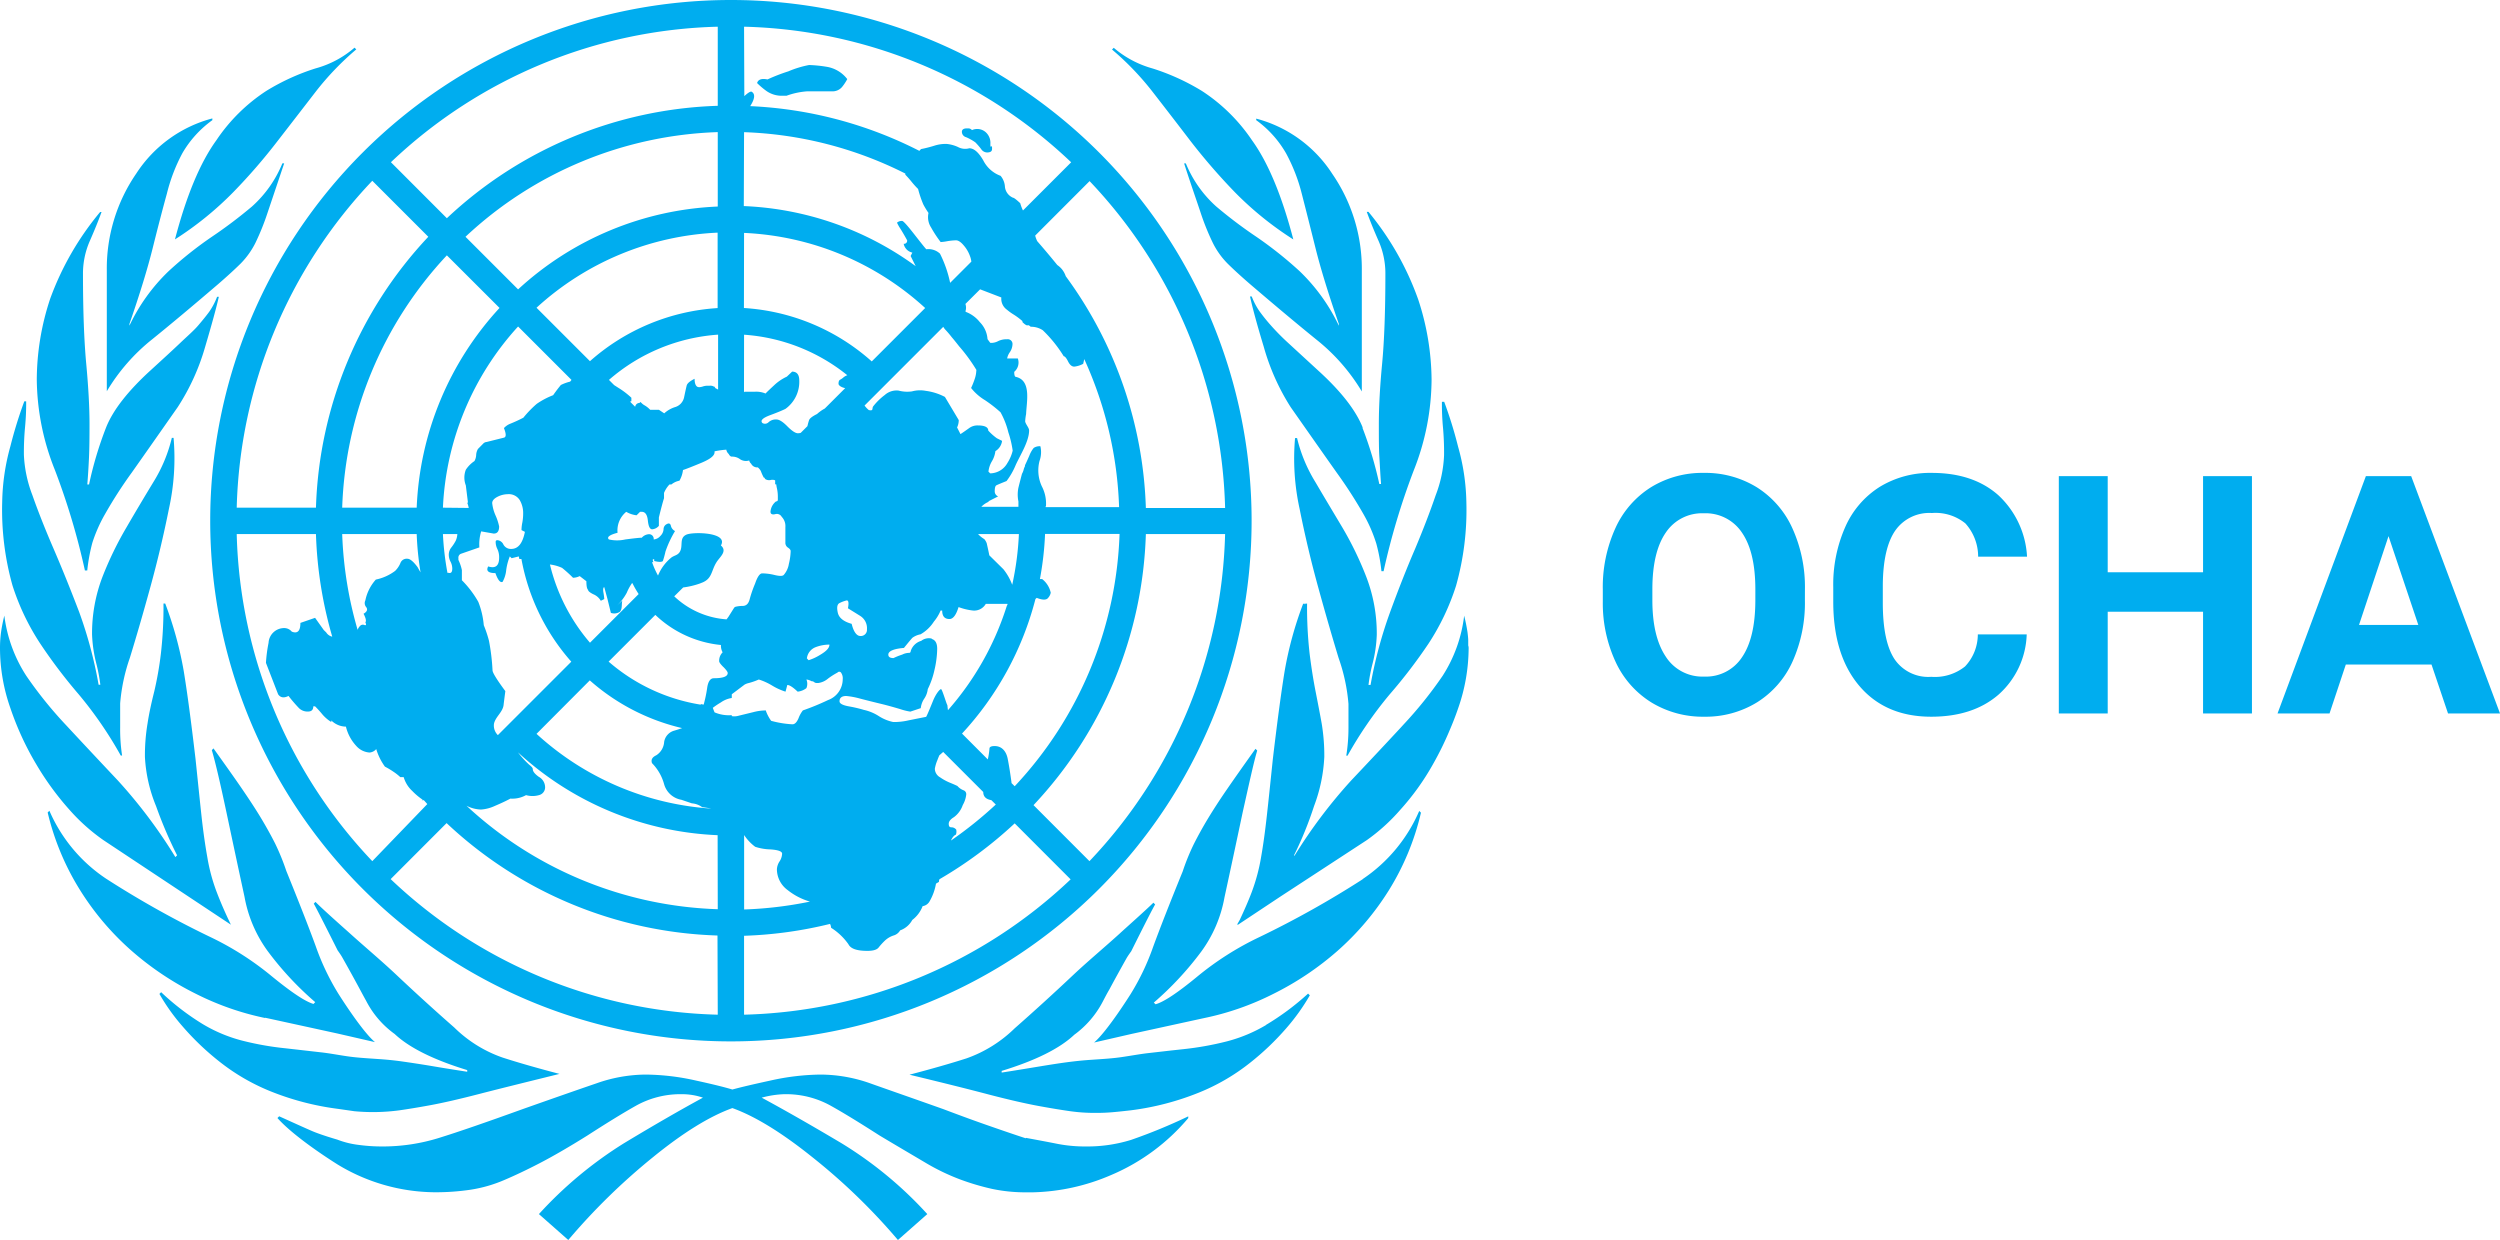
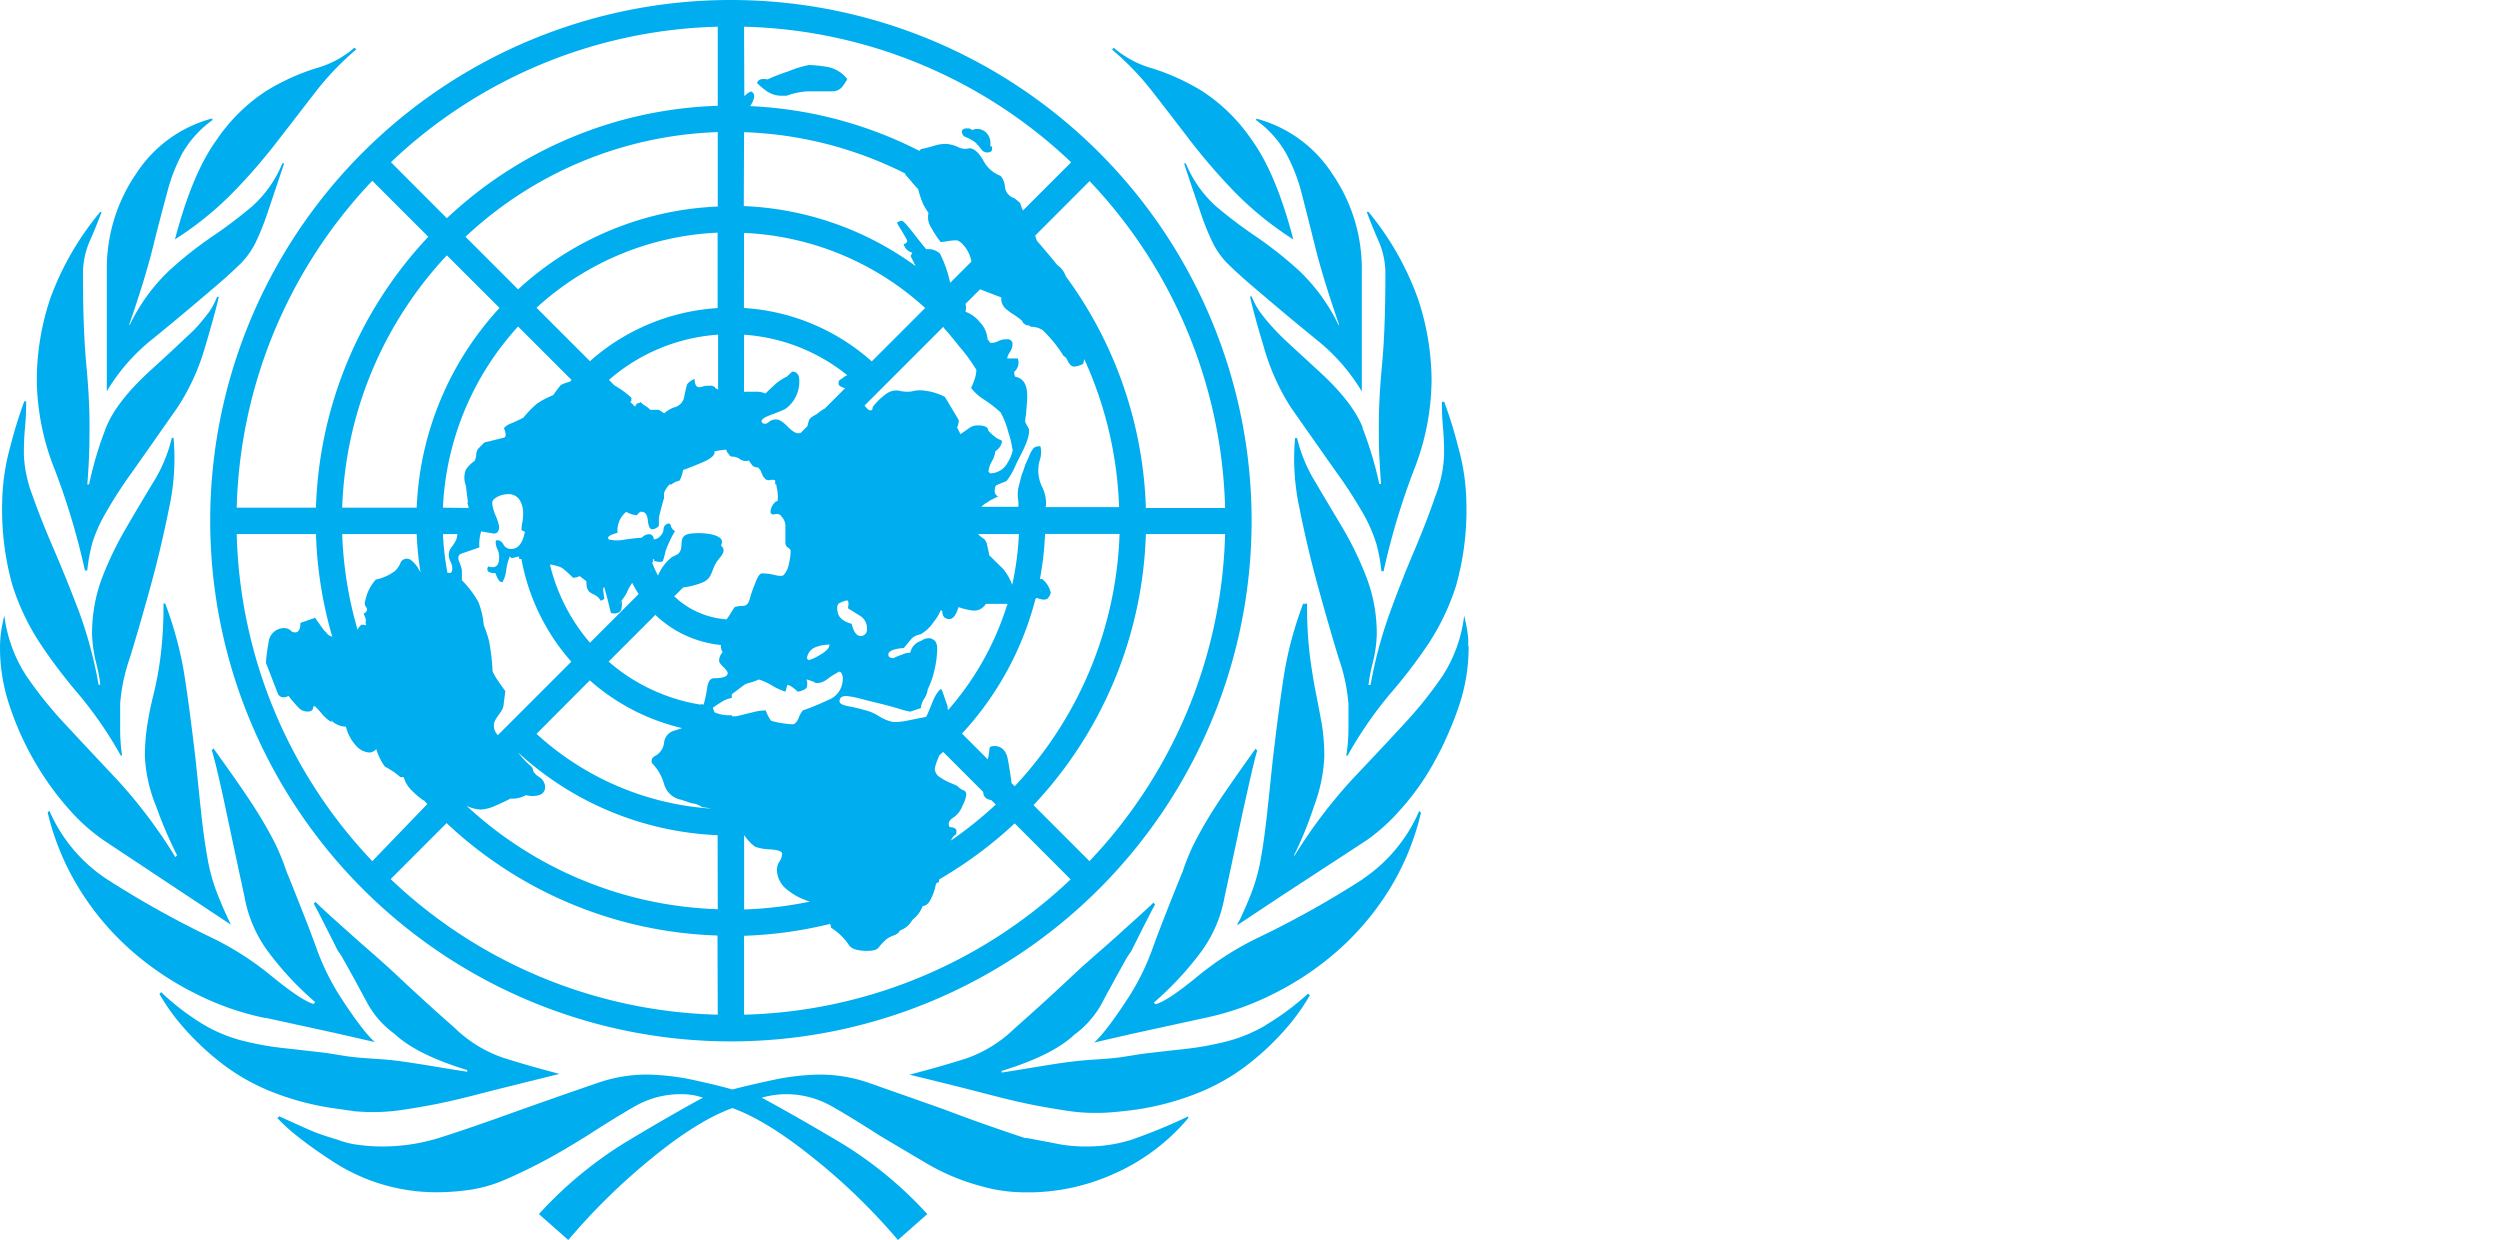
<svg xmlns="http://www.w3.org/2000/svg" width="374.499" height="185.75" viewBox="0 0 374.499 185.75">
  <g id="OCHA" transform="translate(-882 -810.125)">
    <g id="Layer_2" data-name="Layer 2" transform="translate(882 810.125)">
      <g id="Layer_1" data-name="Layer 1">
        <path id="_Compound_Path_" data-name="&lt;Compound Path&gt;" d="M22.77,50.85q4.17-3.37,9.9-8.28c1.39-1.2,2.52-2.24,3.39-3.1a12.12,12.12,0,0,0,2.21-3.1,36.818,36.818,0,0,0,1.82-4.53l2.48-7.37H42.3a17.57,17.57,0,0,1-4.55,6.46,69.93,69.93,0,0,1-6,4.53,56.752,56.752,0,0,0-6.5,5.17,27.68,27.68,0,0,0-5.86,8.15v-.26q2.33-6.72,3.49-11.38T25,29a26,26,0,0,1,2.33-6.07A15.93,15.93,0,0,1,31.81,18v-.26A19.52,19.52,0,0,0,20.41,26,25.1,25.1,0,0,0,16,40.5V58.61a28.8,28.8,0,0,1,6.77-7.76ZM35,28.73a86.67,86.67,0,0,0,6.6-7.63q3-3.87,5.69-7.36A42.42,42.42,0,0,1,53.37,7.4l-.26-.26a14.88,14.88,0,0,1-5.82,3.1,33.13,33.13,0,0,0-7.37,3.36,26.28,26.28,0,0,0-7.5,7.4q-3.63,5-6.21,14.86A49.39,49.39,0,0,0,35,28.73ZM6,96.37A78.18,78.18,0,0,0,11.78,104a59,59,0,0,1,6.31,9.18h.2A26.23,26.23,0,0,1,18,109v-3.63a27.46,27.46,0,0,1,1.46-6.85q1.47-4.78,3.07-10.6t2.79-11.77A35.08,35.08,0,0,0,26,65.59h-.26A22.32,22.32,0,0,1,23,72.18c-1.31,2.16-2.65,4.4-4,6.73a51.619,51.619,0,0,0-3.65,7.5,23.67,23.67,0,0,0-1.56,8.66,20.49,20.49,0,0,0,.62,4.26,25,25,0,0,1,.62,3.24h-.26a64.15,64.15,0,0,0-2.9-10.86Q9.9,86.54,8,82.14t-3.16-8a19,19,0,0,1-1.26-6A41.061,41.061,0,0,1,3.75,64a37.55,37.55,0,0,0,.17-3.88H3.64a65.318,65.318,0,0,0-2.08,6.72A32.81,32.81,0,0,0,.33,75.16,41.85,41.85,0,0,0,1.87,87.7,35.39,35.39,0,0,0,6,96.37Zm47.08,70.09a29.89,29.89,0,0,0,6.72-.13c1.2-.17,2.75-.42,4.65-.77s4.35-.91,7.36-1.69,7-1.76,12-3c-3.28-.86-6.12-1.67-8.53-2.45a19.39,19.39,0,0,1-7.23-4.5q-4.4-3.855-8.79-8c-2.28-2.14-4.68-4.14-7-6.24-.66-.59-4.05-3.59-5-4.58l-.26.27c.39.62,3.58,7,3.58,7s.5.69.7,1.06q1.3,2.3,2.55,4.62c.33.61.65,1.22,1,1.84a14,14,0,0,0,4.29,5q3.29,3.09,10.87,5.41v.25q-3.3-.51-5.56-.9c-1.52-.25-2.91-.46-4.17-.64s-2.53-.3-3.8-.38c-1.54-.11-3.12-.19-4.65-.43-1.22-.18-2.41-.41-3.64-.55l-3.59-.41-1.86-.21a44.407,44.407,0,0,1-6.5-1.16,22.38,22.38,0,0,1-5.85-2.46,37.45,37.45,0,0,1-6.23-4.78l-.26.26a29.91,29.91,0,0,0,3.51,4.91,39.868,39.868,0,0,0,5.46,5.21,30.921,30.921,0,0,0,7.66,4.46,41,41,0,0,0,10.14,2.64Zm-40.34-81h.33a27,27,0,0,1,.76-4.14A22.2,22.2,0,0,1,15.74,77a66.388,66.388,0,0,1,4-6.21c1.71-2.42,4-5.69,6.9-9.83a33.44,33.44,0,0,0,4.09-9q1.53-5.18,2.05-7.5h-.26a10.26,10.26,0,0,1-1.15,2.2c-.43.6-1,1.29-1.66,2.07s-1.62,1.6-2.71,2.64-2.59,2.41-4.47,4.13q-5.1,4.66-6.64,8.54a54.91,54.91,0,0,0-2.55,8.53h-.26c.11-1.38.19-2.72.25-4s.08-3,.08-5c0-2.58-.17-5.6-.49-9.05s-.49-7.93-.49-13.45a12.15,12.15,0,0,1,1-4.92c.68-1.55,1.28-3,1.78-4.39H15A43.52,43.52,0,0,0,7.51,44.77a38.9,38.9,0,0,0-2,12,37.17,37.17,0,0,0,2.7,13.6A105.31,105.31,0,0,1,12.73,85.5Zm27,67,10.81,2.36,5.62,1.29c-2-1.68-5.5-7.28-5.5-7.28a36.42,36.42,0,0,1-3.38-7.11q-1.56-4.26-4.4-11.25a34.44,34.44,0,0,0-1.69-4.14c-.61-1.2-1.3-2.45-2.08-3.75s-1.73-2.75-2.85-4.39-2.56-3.66-4.29-6.08l-.25.26c.51,1.72,1.24,4.83,2.19,9.31s1.85,8.71,2.71,12.67a19.64,19.64,0,0,0,3.49,8.15,47.21,47.21,0,0,0,7.1,7.62l-.26.27c-1.22-.35-3.29-1.73-6.24-4.14a44.58,44.58,0,0,0-9.35-5.95,144,144,0,0,1-15.47-8.67,23.36,23.36,0,0,1-8.5-10.18l-.26.26A38.76,38.76,0,0,0,12,133.35a41,41,0,0,0,7.68,9.05,44.9,44.9,0,0,0,9.64,6.46,41.82,41.82,0,0,0,10.36,3.63ZM15.49,125.85l19.1,12.67q-1.26-2.6-2.14-4.92a27.2,27.2,0,0,1-1.39-5.17q-.51-2.85-.89-6.33c-.25-2.33-.54-5.14-.88-8.41q-1-8.52-1.77-13.19a55.26,55.26,0,0,0-2.77-10.09h-.26a61.458,61.458,0,0,1-.39,7.51,51.089,51.089,0,0,1-1,5.69c-.43,1.72-.78,3.31-1,4.78a29,29,0,0,0-.39,5,22.3,22.3,0,0,0,1.67,7.37,63.56,63.56,0,0,0,3.15,7.37l-.26.26a75.29,75.29,0,0,0-8.65-11.51q-4.26-4.52-7.74-8.27a61.13,61.13,0,0,1-5.94-7.37A21.44,21.44,0,0,1,.65,92.22a23.729,23.729,0,0,0-.49,2.46A17.63,17.63,0,0,0,0,97.14a27.25,27.25,0,0,0,1.55,8.92,43.92,43.92,0,0,0,3.87,8.41,42.86,42.86,0,0,0,5,6.85,28.59,28.59,0,0,0,5.07,4.53ZM172.67,13.77q2.72,3.5,5.68,7.37a91.644,91.644,0,0,0,6.6,7.62,49.39,49.39,0,0,0,8.79,7.11Q191.16,26,187.54,21a26.4,26.4,0,0,0-7.5-7.38,33.55,33.55,0,0,0-7.37-3.36,15.13,15.13,0,0,1-5.83-3.1l-.26.26A42.49,42.49,0,0,1,172.67,13.77Zm17,139.77a22.611,22.611,0,0,1-5.86,2.45,45.738,45.738,0,0,1-6.5,1.17l-1.85.2-3.59.41c-1.23.15-2.42.37-3.64.55-1.53.24-3.11.32-4.66.43-1.26.08-2.52.21-3.79.38s-2.65.39-4.17.64-3.36.56-5.56.9v-.25q7.59-2.32,10.87-5.41a14.33,14.33,0,0,0,4.29-5c.32-.61.64-1.23,1-1.84.83-1.55,1.68-3.08,2.54-4.62.21-.37.71-1.06.71-1.06s3.18-6.4,3.58-7l-.26-.27c-1,1-4.38,4-5,4.58-2.31,2.1-4.72,4.1-7,6.24q-4.38,4.13-8.78,8a19.64,19.64,0,0,1-7.24,4.51c-2.4.77-5.25,1.58-8.52,2.44q7.5,1.81,12,3c3,.78,5.47,1.34,7.37,1.69s3.45.6,4.65.77a26.169,26.169,0,0,0,3.87.26,27.617,27.617,0,0,0,2.85-.13c.82-.07,2.45-.26,2.45-.26a40.78,40.78,0,0,0,10.14-2.64,30.8,30.8,0,0,0,7.67-4.46,39.869,39.869,0,0,0,5.46-5.21,31.16,31.16,0,0,0,3.51-4.91l-.26-.26a38.551,38.551,0,0,1-6.32,4.7Zm14.49-21.85a144,144,0,0,1-15.47,8.67,44.9,44.9,0,0,0-9.36,5.95c-2.94,2.42-5,3.79-6.23,4.13l-.26-.25a47.7,47.7,0,0,0,7.1-7.63,19.59,19.59,0,0,0,3.49-8.15q1.29-5.94,2.71-12.67c1-4.48,1.68-7.59,2.19-9.31l-.26-.26c-1.73,2.42-3.15,4.44-4.28,6.08s-2.07,3.1-2.85,4.39-1.47,2.55-2.08,3.75a32.867,32.867,0,0,0-1.69,4.14q-2.85,7-4.41,11.25a35.85,35.85,0,0,1-3.38,7.11s-3.5,5.6-5.49,7.28l5.62-1.29,10.81-2.36a41.42,41.42,0,0,0,10.41-3.63,44.54,44.54,0,0,0,9.64-6.46,41.238,41.238,0,0,0,7.67-9.05,38.519,38.519,0,0,0,4.82-11.64l-.26-.26a23.43,23.43,0,0,1-8.48,10.21ZM212,82.17q-1.89,4.39-3.78,9.57a65.11,65.11,0,0,0-2.91,10.86H205a25,25,0,0,1,.62-3.23,20.068,20.068,0,0,0,.62-4.27,23.67,23.67,0,0,0-1.56-8.66,50.1,50.1,0,0,0-3.64-7.5c-1.39-2.33-2.74-4.58-4-6.73a22.62,22.62,0,0,1-2.74-6.59H194a35.111,35.111,0,0,0,.68,10.6q1.2,6,2.79,11.77t3.06,10.6a27.23,27.23,0,0,1,1.47,6.85v3.63a26.23,26.23,0,0,1-.33,4.13h.19a59.68,59.68,0,0,1,6.31-9.18A77.12,77.12,0,0,0,214,96.4a35.39,35.39,0,0,0,4.12-8.67,41.85,41.85,0,0,0,1.54-12.54,32.419,32.419,0,0,0-1.24-8.28,62.861,62.861,0,0,0-2.08-6.72H216a37.582,37.582,0,0,0,.16,3.87,41.411,41.411,0,0,1,.16,4.14,18.7,18.7,0,0,1-1.26,6Q213.84,77.78,212,82.17Zm-7.86-18.1q-1.53-3.88-6.65-8.54L193,51.4a35.019,35.019,0,0,1-2.68-2.72,26.31,26.31,0,0,1-1.66-2.07,10.26,10.26,0,0,1-1.15-2.2h-.26c.34,1.55,1,4.05,2.05,7.5A33.74,33.74,0,0,0,193.35,61q4.35,6.21,6.91,9.83a68.532,68.532,0,0,1,4,6.21,22.079,22.079,0,0,1,1.91,4.39,25.75,25.75,0,0,1,.77,4.14h.32a106.581,106.581,0,0,1,4.53-15.13,37.33,37.33,0,0,0,2.66-13.57,39.21,39.21,0,0,0-2-12A43.349,43.349,0,0,0,205,31.74h-.26q.76,2.07,1.79,4.4a12.07,12.07,0,0,1,1,4.91q0,8.28-.49,13.45t-.49,9c0,2.07,0,3.75.08,5s.14,2.63.25,4h-.26a56,56,0,0,0-2.53-8.43ZM192.67,23A26,26,0,0,1,195,29q.9,3.5,2.06,8.15t3.5,11.38v.26a27.86,27.86,0,0,0-5.86-8.15,58.54,58.54,0,0,0-6.5-5.17,68.4,68.4,0,0,1-6-4.53,17.59,17.59,0,0,1-4.56-6.46h-.26c1,3.1,1.87,5.56,2.47,7.37a36.7,36.7,0,0,0,1.83,4.53,11.88,11.88,0,0,0,2.21,3.1c.87.86,2,1.9,3.39,3.1q5.73,4.9,9.9,8.28A28.8,28.8,0,0,1,204,58.64V40.53a25.06,25.06,0,0,0-4.42-14.48,19.46,19.46,0,0,0-11.4-8.28V18a15.85,15.85,0,0,1,4.49,5ZM162.73,171.74a21.74,21.74,0,0,1-4.27-.38c-1.3-.26-2.89-.56-4.79-.91v.07q-2.29-.75-5.21-1.77c-2-.69-4.37-1.55-7.14-2.6-4.84-1.72-8.53-3-11-3.88a22.5,22.5,0,0,0-7.39-1.3,35.89,35.89,0,0,0-7.54.9c-2.58.56-4.45,1-5.68,1.34-1.08-.33-2.88-.78-5.44-1.34a35.45,35.45,0,0,0-7.49-.9,22.43,22.43,0,0,0-7.36,1.29q-3.75,1.28-11,3.84-8.52,3.08-12.66,4.36a28.37,28.37,0,0,1-8.52,1.28,26.052,26.052,0,0,1-3.63-.25,13.121,13.121,0,0,1-3.09-.78s-2.43-.7-3.77-1.28-3-1.34-4.93-2.21l-.26.26c2.76,3.11,9.08,7,9.08,7A28.38,28.38,0,0,0,65,178.6a35.681,35.681,0,0,0,5.55-.39,20.64,20.64,0,0,0,4.91-1.41c1.63-.69,3.45-1.55,5.43-2.58s4.35-2.4,7.1-4.12c2.93-1.89,5.38-3.4,7.36-4.51a13.69,13.69,0,0,1,6.85-1.68,9.6,9.6,0,0,1,3.1.52q-5.17,2.81-11.77,6.79a60.351,60.351,0,0,0-12.8,10.65l4.4,3.88A94.621,94.621,0,0,1,97.8,173.36q6.78-5.52,11.91-7.37,5.11,1.84,12,7.37a91.119,91.119,0,0,1,12.8,12.39l4.4-3.88A58.75,58.75,0,0,0,126,171.22q-6.73-4-11.9-6.79a14.43,14.43,0,0,1,3.38-.52,13.78,13.78,0,0,1,6.88,1.68c2,1.11,4.45,2.62,7.4,4.51,2.59,1.55,4.84,2.87,6.75,4a32.443,32.443,0,0,0,5.32,2.58,36.881,36.881,0,0,0,4.8,1.42,24.07,24.07,0,0,0,5.08.51h1A31.27,31.27,0,0,0,166.49,176,30.79,30.79,0,0,0,178,167.49v-.26a82,82,0,0,1-8.55,3.52,22.069,22.069,0,0,1-6.72.99Zm57.21-75.05v-.8c0-.26-.06-.81-.11-1.2-.12-.78-.28-1.6-.5-2.46a21.26,21.26,0,0,1-3.22,9,61.063,61.063,0,0,1-5.92,7.37l-.41.45q-3.33,3.59-7.36,7.85a75.718,75.718,0,0,0-8.51,11.3l-.07-.07a54,54,0,0,0,3-7.37,24,24,0,0,0,1.54-7.37,29.2,29.2,0,0,0-.39-5c-.26-1.46-.56-3-.91-4.78s-.64-3.61-.9-5.69a61.622,61.622,0,0,1-.38-7.5h-.26a1.219,1.219,0,0,0-.07.17v-.15h-.26a54.473,54.473,0,0,0-2.77,10.09q-.76,4.65-1.77,13.19c-.34,3.27-.63,6.08-.89,8.41s-.54,4.43-.88,6.33a28,28,0,0,1-1.39,5.17c-.5,1.33-1.12,2.73-1.8,4.18-.14.24-.26.47-.41.71l.11-.06v.09l6.42-4.26,12.92-8.44a28.2,28.2,0,0,0,5-4.53,37.361,37.361,0,0,0,4.91-6.84,47.064,47.064,0,0,0,2.46-5c.47-1.09.91-2.2,1.3-3.35A27.51,27.51,0,0,0,220,97.17h0a1.269,1.269,0,0,0-.06-.48ZM144.72,20.55a7.58,7.58,0,0,1,1.38.77,11.077,11.077,0,0,1,.87,1,1.09,1.09,0,0,0,.89.52c.5,0,.75-.17.75-.52s0-.47-.12-.38-.13,0-.13-.39a2.14,2.14,0,0,0-.5-1.54,1.92,1.92,0,0,0-2.26-.52.74.74,0,0,0-.5-.26h-.25c-.5,0-.76.18-.76.52a.84.84,0,0,0,.63.8Zm-27.41-6.21h.52a11.41,11.41,0,0,1,3.11-.66h3.64a1.87,1.87,0,0,0,1.56-.65,7.189,7.189,0,0,0,.78-1.18A4.87,4.87,0,0,0,123.8,10a19.79,19.79,0,0,0-2.6-.26,15.07,15.07,0,0,0-3.11.95,26.949,26.949,0,0,0-3.12,1.21q-1.31-.27-1.56.54a11.681,11.681,0,0,0,1.43,1.21,4,4,0,0,0,2.47.69ZM109.49,156a78,78,0,1,0-78-78,78,78,0,0,0,78,78Zm-74-76H47.33a61.85,61.85,0,0,0,2.44,15.37,1.38,1.38,0,0,1-.9-.63l-.37-.36-1.3-1.83-2.2.76c0,1.22-.43,1.65-1.29,1.31a1.48,1.48,0,0,0-1-.53,2.34,2.34,0,0,0-2.48,2.21,21.519,21.519,0,0,0-.39,3l1.82,4.7c.35.52.87.6,1.56.25a21.44,21.44,0,0,0,1.57,1.83,1.81,1.81,0,0,0,1.33.51c.54,0,.81-.25.81-.78h.27A15.792,15.792,0,0,1,48.28,107a5.72,5.72,0,0,0,1.35,1.16v-.24a3.14,3.14,0,0,0,2.19.93,6.49,6.49,0,0,0,1.54,2.88,2.91,2.91,0,0,0,2,1,1.47,1.47,0,0,0,1-.52,8.75,8.75,0,0,0,1.3,2.63,12.238,12.238,0,0,1,1.3.78,7.732,7.732,0,0,1,1,.79h.51a4.57,4.57,0,0,0,1.29,2.08,9.69,9.69,0,0,0,1.56,1.31l-.16.07h.33c.18.19.35.39.52.58L55.77,129A73.84,73.84,0,0,1,35.46,80ZM92.64,58.1,92,57.69l-.78-.78a27.78,27.78,0,0,1,16.35-6.78v8.24a1.26,1.26,0,0,0-.36-.19,1.48,1.48,0,0,1-.19-.27h-.09a1,1,0,0,0-.63-.13h-.37a2.43,2.43,0,0,0-.57.09,2.09,2.09,0,0,1-.61.13.63.63,0,0,1-.32-.08c-.25-.18-.38-.57-.38-1.18h0c-.7.35-1.1.69-1.18,1s-.22.94-.4,1.81a1.94,1.94,0,0,1-1.4,1.45,4.34,4.34,0,0,0-1.57.92l-.79-.53H97.4a3.71,3.71,0,0,0-.79-.64,2,2,0,0,1-.52-.39c-.17-.17-.25-.17-.25,0a.66.66,0,0,0-.69.58l-.77-.77.2-.07v-.52a12.2,12.2,0,0,0-1.94-1.48Zm-4.27-4-8-8A43,43,0,0,1,107.5,34.85v11.3a31.77,31.77,0,0,0-19.13,7.96Zm4.48,37.54c.41-.41.23-1.17.38-1.68l-.89.83a7.46,7.46,0,0,0,1.55-2,7.67,7.67,0,0,1,.78-1.43h.07a14.578,14.578,0,0,0,.93,1.63l-7.29,7.29a28,28,0,0,1-6-11.72,6.15,6.15,0,0,1,1.82.51,19.115,19.115,0,0,1,1.64,1.48,2.41,2.41,0,0,0,1-.25l1,.77c0,.7.08,1.13.26,1.3,0,.17.26.39.78.65A2.28,2.28,0,0,1,90,90l.52-.26a9.524,9.524,0,0,0-.13-1c-.09-.52,0-.78.13-.78L91,89.73l.51,2.08h0a1.53,1.53,0,0,0,1.34-.16Zm15.51,8.27c.43.44.65.74.65.91,0,.52-.7.78-2.08.78-.52,0-.87.5-1,1.48a20.065,20.065,0,0,1-.52,2.47l-.43-.08a.791.791,0,0,1,0,.09,27.72,27.72,0,0,1-13.81-6.45l7-7A16.56,16.56,0,0,0,108,96.62a2,2,0,0,0,.25,1.1,1.75,1.75,0,0,0-.52,1.29c-.02.18.2.48.63.91Zm-34.58.49a31.729,31.729,0,0,0-.53-4.4,17.75,17.75,0,0,0-.78-2.34,12.33,12.33,0,0,0-.82-3.5,15.1,15.1,0,0,0-2.46-3.24V85.4a6.64,6.64,0,0,0-.52-1.52v-.27a.61.61,0,0,1,.4-.66L71.81,82a6.62,6.62,0,0,1,.27-2.4l1.88.33c.54,0,.81-.35.81-1.07a8,8,0,0,0-.52-1.61,6.16,6.16,0,0,1-.52-1.88c0-.36.26-.67.77-.94a3.47,3.47,0,0,1,1.55-.4,1.93,1.93,0,0,1,1.81.89,3.84,3.84,0,0,1,.51,1.93,7.72,7.72,0,0,1-.12,1.41,5.62,5.62,0,0,0-.13,1.15l.51.26c-.34,1.71-1,2.56-2.06,2.56a1.26,1.26,0,0,1-1.16-.66,1.1,1.1,0,0,0-.9-.65c-.17,0-.26.08-.26.25a2.39,2.39,0,0,0,.25,1.06,2.86,2.86,0,0,1,.27,1.31c0,1.22-.55,1.66-1.64,1.31q-.52,1,1.08,1c.36,1,.71,1.48,1.08,1.31a4.55,4.55,0,0,0,.54-1.76,8.35,8.35,0,0,1,.54-2.05l.27.27,1.08-.27a3.824,3.824,0,0,0,.08.39h.31a31.82,31.82,0,0,0,7.47,15.38l-11,11A2,2,0,0,1,74,108.4c.24-1.05,1.31-1.71,1.44-2.8,0-.09.26-2.07.26-2.07-1.29-1.74-1.92-2.77-1.92-3.12ZM67.5,84.16a2.3,2.3,0,0,1,.25,1c0,.53-.17.74-.52.66a.35.35,0,0,0-.2,0A42.47,42.47,0,0,1,66.35,80h2.16a2.81,2.81,0,0,1-.24,1,6.578,6.578,0,0,1-.65,1,1.72,1.72,0,0,0-.39,1A2.28,2.28,0,0,0,67.5,84.16Zm-1.15-8.11A43.08,43.08,0,0,1,77.61,48.91l8,8-.21.26a6.53,6.53,0,0,0-1.38.5c-.35.42-.72.9-1.16,1.53a11.579,11.579,0,0,0-2.46,1.3,16.109,16.109,0,0,0-2,2.07,21.518,21.518,0,0,1-2,.92,2.54,2.54,0,0,0-.91.64c.35.87.35,1.35,0,1.43l-2.6.65a.78.78,0,0,0-.52.26l-.77.78a2,2,0,0,0-.27.91,2,2,0,0,1-.26.91,4.56,4.56,0,0,0-1.29,1.3,3.25,3.25,0,0,0,0,2.34l.32,2.59h-.11a5.14,5.14,0,0,1,.23.79Zm22,25.87a31.76,31.76,0,0,0,13.83,7.15c-.37.13-.76.26-1.14.37a2.09,2.09,0,0,0-1.55,1.7,2.56,2.56,0,0,1-1.18,2c-.61.29-.82.66-.64,1.18a7.17,7.17,0,0,1,1.81,3.14,3.27,3.27,0,0,0,2.6,2.35l1.56.53a3,3,0,0,1,1.54.57c.46.06.91.12,1.36.22a43,43,0,0,1-26.17-11.2ZM77.61,43.35l-7.88-7.88a58,58,0,0,1,37.79-15.68V30.94A47,47,0,0,0,77.61,43.35Zm-2.78,2.78A46.88,46.88,0,0,0,62.42,76.05H51.26a58.09,58.09,0,0,1,15.68-37.8ZM62.42,80A45.3,45.3,0,0,0,63,85.74c-.14-.23-.29-.49-.44-.77-.61-.83-1.13-1.27-1.53-1.27a1,1,0,0,0-1.05.65,3.56,3.56,0,0,1-.79,1.17,7.25,7.25,0,0,1-2.89,1.3,6.63,6.63,0,0,0-1.57,3.12.92.92,0,0,0,.12,1c.27.35.14.7-.39,1q.52,1,.27,1.29c.17.35.12.49-.14.4a.57.57,0,0,0-.65.13,1.69,1.69,0,0,0-.37.59A58.43,58.43,0,0,1,51.26,80Zm45.1,72a73.74,73.74,0,0,1-49-20.31l8.38-8.39a62,62,0,0,0,40.58,16.84Zm0-15.8a58,58,0,0,1-37.64-15.5,5.12,5.12,0,0,0,2.16.57,5.83,5.83,0,0,0,2.08-.54c.87-.37,1.65-.73,2.34-1.1a4.23,4.23,0,0,0,2.34-.52,3.55,3.55,0,0,0,1.94,0,1.2,1.2,0,0,0,.91-1.3,1.79,1.79,0,0,0-.92-1.43c-.61-.43-.92-.82-.92-1.17,0-.17-.18-.38-.53-.65a13.4,13.4,0,0,1-1.69-1.86h0a47,47,0,0,0,29.91,12.41Zm2.1-29v-.07a5.5,5.5,0,0,1-2.58-.42c-.09-.22-.18-.44-.26-.68a12,12,0,0,1,1.21-.81,3.79,3.79,0,0,1,1.63-.66V104l1.91-1.44a2.26,2.26,0,0,1,.67-.25,10.59,10.59,0,0,0,1.47-.52,9.13,9.13,0,0,1,2,.91,9.17,9.17,0,0,0,2,.91l.27-1c.34,0,.86.35,1.55,1a2.58,2.58,0,0,0,1.31-.53,1.68,1.68,0,0,0,0-1.29,1.89,1.89,0,0,1,.77.26.53.53,0,0,1,.39.13.55.55,0,0,0,.39.13h.26a2.85,2.85,0,0,0,1.42-.65,10.59,10.59,0,0,1,1.43-.91.33.33,0,0,1,.52,0,1.47,1.47,0,0,1,.26,1,3.33,3.33,0,0,1-2.2,3.12,37.3,37.3,0,0,1-3.77,1.55,4.36,4.36,0,0,0-.65,1.17c-.26.61-.56.91-.91.91a14.91,14.91,0,0,1-3.19-.52,5.79,5.79,0,0,1-.81-1.56,7.72,7.72,0,0,0-1.87.26l-2.13.52a2.43,2.43,0,0,1-1.09.08Zm11.25-8.57a2.06,2.06,0,0,1,1.3-1.68,5.85,5.85,0,0,1,2.08-.39c0,.52-.48,1-1.43,1.56a7.55,7.55,0,0,1-1.69.78Zm8-6.36a2.17,2.17,0,0,1,1,2,.92.92,0,0,1-1,1c-.52,0-1-.6-1.29-1.82-1.22-.34-1.91-.9-2.08-1.68s-.09-1.25.26-1.43a4.85,4.85,0,0,1,1-.38c.34-.1.43.29.26,1.16Zm25-43.58a.74.74,0,0,1,.52.26,3.19,3.19,0,0,1,1.82.52,19.81,19.81,0,0,1,3.14,3.9c.17,0,.39.26.65.78s.57.77.92.77a3.63,3.63,0,0,0,1.34-.42c.06-.25.11-.47.16-.71a58,58,0,0,1,5.22,22.18h-11a.3.3,0,0,1,.05-.2,5.59,5.59,0,0,0-.61-2.89,5.64,5.64,0,0,1-.36-3.83,3.89,3.89,0,0,0,.13-2.2,1.58,1.58,0,0,0-1,.25,4.2,4.2,0,0,0-.66,1.17c-.26.6-.48,1.08-.65,1.43v.14a2.07,2.07,0,0,0-.19.49,2.4,2.4,0,0,1-.26.65c-.18.69-.36,1.38-.53,2.07a5.11,5.11,0,0,0,0,2.07v.8H147a3.31,3.31,0,0,1,1.19-.79H148l1.52-.77a.81.81,0,0,1-.51-.76c0-.51.08-.81.25-.9s.67-.3,1.52-.64a10.75,10.75,0,0,0,1.38-2.42c.66-1.45,2-3.53,2-5.16,0-.4-.52-.92-.59-1.35a7.659,7.659,0,0,1,.14-1.11c.07-1.83.82-5-1.51-5.56-.18,0-.27-.25-.27-.76a1.82,1.82,0,0,0,.54-2h-1.6a2.34,2.34,0,0,1,.39-.92,2.26,2.26,0,0,0,.41-1.17.71.71,0,0,0-.8-.79,2.89,2.89,0,0,0-1.33.27,2.19,2.19,0,0,1-.81.26,1.5,1.5,0,0,1-.4,0c-.13-.19-.27-.36-.4-.55a4,4,0,0,0-1.15-2.54,4.84,4.84,0,0,0-2.08-1.53l-.08-.09a1.75,1.75,0,0,0,0-1.11l2.2-2.19L150,44.56a2,2,0,0,0,.82,1.82,8.251,8.251,0,0,0,1.09.78,10.688,10.688,0,0,1,1.25.94v.15c.35.35.61.52.84.52Zm-10.71,75.5a.91.91,0,0,0-.65-.26c-.27,0-.39-.16-.39-.52s.26-.68.78-1a3.75,3.75,0,0,0,1.32-1.81,4.07,4.07,0,0,0,.52-1.56.61.61,0,0,0-.39-.65,2.32,2.32,0,0,1-.93-.65q-.52-.25-1.17-.51a7.78,7.78,0,0,1-1.43-.79,1.5,1.5,0,0,1-.78-1.29,5.709,5.709,0,0,1,.39-1.3c.08-.23.18-.46.28-.7l.58-.51,6,6c0,.69.42,1.09,1.21,1.22l.67.66a60,60,0,0,1-6.71,5.39,2.16,2.16,0,0,1,.43-.68,1.3,1.3,0,0,1,.31-.21,1.32,1.32,0,0,0,.04-.75Zm-3.62-28.54A1.85,1.85,0,0,0,138,96a2.32,2.32,0,0,0-1.58,1.54.24.24,0,0,1-.27.26,2.34,2.34,0,0,0-1,.26,9.708,9.708,0,0,0-1.3.52c-.52,0-.78-.17-.78-.52,0-.52.78-.87,2.34-1,.69-.85,1.11-1.36,1.28-1.53a3,3,0,0,1,1.21-.51,5.8,5.8,0,0,0,2-1.91,6.29,6.29,0,0,0,1-1.65h.24c0,.85.36,1.27,1.09,1.27.54,0,1-.6,1.36-1.79a9,9,0,0,0,2.18.52,2,2,0,0,0,1.9-1h3.25a.322.322,0,0,1-.07.24,1.8,1.8,0,0,0-.08.21h0A43.27,43.27,0,0,1,142,106.39l-.09-.79c-.06.08-.77-2.37-.94-2.37s-.74.61-1.23,1.82-.82,2-1,2.33l-2.6.52a9.71,9.71,0,0,1-2.33.26,6.45,6.45,0,0,1-2.2-.91,6.87,6.87,0,0,0-2.21-.91,19,19,0,0,0-2.21-.52c-.95-.17-1.43-.42-1.43-.77,0-.52.35-.79,1-.79a11.791,11.791,0,0,1,2.08.39c1,.26,2.07.53,3.11.78s2,.53,2.86.78a8.77,8.77,0,0,0,1.56.39l1.56-.52a3.17,3.17,0,0,1,.52-1.42,3.2,3.2,0,0,0,.53-1.43,12.28,12.28,0,0,0,1-2.86,14.7,14.7,0,0,0,.41-3.11c.02-.85-.25-1.36-.77-1.53ZM146.51,80h6.12a44.151,44.151,0,0,1-1,7.6,8.51,8.51,0,0,0-1.32-2.33l-2.11-2.08c-.17-.86-.31-1.46-.39-1.81a2.11,2.11,0,0,0-.36-.62,4.34,4.34,0,0,1-.94-.76ZM149,111.76q-.78,0-.78.39a10.2,10.2,0,0,1-.25,1.61l-3.86-3.87a46.94,46.94,0,0,0,11-20.16l.19-.17q1.32.52,1.71,0a1.6,1.6,0,0,0,.39-.77,3.55,3.55,0,0,0-1.29-2.05h-.33a47.082,47.082,0,0,0,.77-6.76h11.16A58.08,58.08,0,0,1,152,117.78l-.48-.48v-.11c-.16-1.19-.34-2.36-.56-3.5S150.08,111.76,149,111.76Zm-2.75-56.3a.209.209,0,0,1,0,.06,4.359,4.359,0,0,1-.26,1.31,11,11,0,0,1-.52,1.29,7.64,7.64,0,0,0,2.07,1.82,19.918,19.918,0,0,1,2.34,1.82,12.07,12.07,0,0,1,1.17,3,15.13,15.13,0,0,1,.65,2.75,6.09,6.09,0,0,1-.78,1.83,3,3,0,0,1-2.59,1.57l-.26-.26a3.83,3.83,0,0,1,.51-1.54,3.87,3.87,0,0,0,.53-1.53,2.1,2.1,0,0,0,1-1.54l-.78-.39a8.15,8.15,0,0,1-1.29-1.15c0-.51-.53-.77-1.56-.77a2.1,2.1,0,0,0-1.3.4c-.35.25-.78.56-1.3.9l-.51-1a2.52,2.52,0,0,0,.25-1.1l-2.07-3.47a8.54,8.54,0,0,0-2.86-.91,4.65,4.65,0,0,0-2.08.08,5,5,0,0,1-2-.12,2.64,2.64,0,0,0-2.07.66,9.12,9.12,0,0,0-1.72,1.68c-.26.32.11.74-.67.58a3.621,3.621,0,0,1-.64-.68L141.3,48.96a2.57,2.57,0,0,0,.27.38,14.66,14.66,0,0,1,1,1.17c.37.43.74.9,1.11,1.37a24.978,24.978,0,0,1,2.61,3.58ZM118,133.34a9.61,9.61,0,0,0,3.33,1.72,58.387,58.387,0,0,1-9.86,1.18V125.09h0a7,7,0,0,0,1.66,1.76,7.86,7.86,0,0,0,2.28.39c1.17.08,1.75.3,1.75.64a2.28,2.28,0,0,1-.39,1.17,2.34,2.34,0,0,0-.39,1.18A3.88,3.88,0,0,0,118,133.34ZM111.46,152V140.18a62.089,62.089,0,0,0,12.88-1.78,1.63,1.63,0,0,1,.1.25,1.748,1.748,0,0,1,.06.33,9.14,9.14,0,0,1,2.59,2.46c.34.69,1.29,1,2.85,1,.87,0,1.43-.17,1.69-.52a10.414,10.414,0,0,1,.91-1,3.45,3.45,0,0,1,1.3-.78,1.66,1.66,0,0,0,1-.77,3.35,3.35,0,0,0,1.82-1.56,4.71,4.71,0,0,0,1.55-2.07,1.42,1.42,0,0,0,1-.65,8,8,0,0,0,1-2.72l.45-.27a.772.772,0,0,1,.07-.39A62.782,62.782,0,0,0,152,123.34l8.38,8.39A73.74,73.74,0,0,1,111.46,152Zm51.74-23-8.38-8.39A62,62,0,0,0,171.65,80h11.87a73.8,73.8,0,0,1-20.32,49Zm20.32-52.9H171.65a61.81,61.81,0,0,0-12-34.72,3.44,3.44,0,0,0-.6-1.08,3.5,3.5,0,0,0-.67-.6c-1-1.24-2-2.42-3-3.57a3.929,3.929,0,0,1-.31-.84l8.15-8.16a73.78,73.78,0,0,1,20.3,48.92ZM111.46,4a73.74,73.74,0,0,1,49,20.31l-7.22,7.22a6.561,6.561,0,0,1-.41-1.09c-.57-.53-.94-.82-1.08-.82A2,2,0,0,1,150.54,28a2.8,2.8,0,0,0-.65-1.66A4.73,4.73,0,0,1,147.28,24c-.7-1.19-1.39-1.79-2.08-1.79a2.26,2.26,0,0,1-1.7-.19,5.32,5.32,0,0,0-1.7-.46,5.59,5.59,0,0,0-1.82.26,18.769,18.769,0,0,1-2,.51,2.23,2.23,0,0,0-.26.27,61.66,61.66,0,0,0-25.34-6.7c.69-1.08.77-1.79.26-2.13-.15-.15-.54.08-1.14.63Zm0,15.8A57.9,57.9,0,0,1,135.62,26a1.22,1.22,0,0,0,0,.17c.31.32.65.7,1,1.14a13.42,13.42,0,0,0,.91,1,16.152,16.152,0,0,0,.78,2.31,12.29,12.29,0,0,0,.78,1.28,2.84,2.84,0,0,0,.39,2.18,17.8,17.8,0,0,0,1.43,2.18,7.38,7.38,0,0,0,1-.13,9.13,9.13,0,0,1,1.3-.13q.52,0,1.17.78a4.94,4.94,0,0,1,.91,1.55,3.34,3.34,0,0,1,.22.86l-3.18,3.18h0A17.569,17.569,0,0,0,140.81,38a2.51,2.51,0,0,0-2.05-.66c-.17-.17-.77-.92-1.8-2.24s-1.64-2-1.81-2a1.06,1.06,0,0,0-.78.26,7,7,0,0,0,.52.92c.17.27.52.84,1,1.72a.46.46,0,0,1-.52.52,1.69,1.69,0,0,0,1.3,1.32l-.26.51.76,1.52a46.88,46.88,0,0,0-25.75-9Zm0,15.09a43,43,0,0,1,27.13,11.25l-8,8a31.7,31.7,0,0,0-19.15-8Zm0,15.25a27.65,27.65,0,0,1,15.47,6.07,1.84,1.84,0,0,0-.54.29,2.39,2.39,0,0,1-.52.37c-.18.08-.26.29-.26.61s.58.59,1,.66l-3.06,3.06h0a5.77,5.77,0,0,0-1.16.82c-.71.35-1.1.66-1.19.92s-.15.49-.25.9l-1,1a1.46,1.46,0,0,1-.44.06c-.35,0-.89-.35-1.59-1.06s-1.23-1-1.59-1a1.59,1.59,0,0,0-1.19.4.75.75,0,0,1-.93.13c-.35-.36,0-.75,1.19-1.19s1.9-.75,2.26-.93A5,5,0,0,0,119.73,57c0-.88-.36-1.33-1.07-1.33l-.79.75A7.14,7.14,0,0,0,116,57.68c-.53.5-1,.92-1.32,1.27a3.61,3.61,0,0,0-1.59-.27h-1.56l-.08.08ZM109.16,68c.13.26.29.4.47.4a2,2,0,0,1,1.26.41,1.61,1.61,0,0,0,1.34.17.87.87,0,0,0,.29.48,1,1,0,0,0,1,.55,2.45,2.45,0,0,1,.32.34,1.33,1.33,0,0,1,.16.28,6.32,6.32,0,0,0,.42.92h.11c0,.08.06.14.1.21a1.07,1.07,0,0,0,.84.14,1,1,0,0,1,.65.06v.59h.16a5.221,5.221,0,0,0,.11.63,5.621,5.621,0,0,1,.13,1.15v.52a.24.24,0,0,1-.27.26,2.16,2.16,0,0,0-.83,1.54c0,.34.22.47.68.38a.83.83,0,0,1,1,.39,2,2,0,0,1,.55,1.54v2.3a.85.85,0,0,0,.4.78c.25.17.39.34.39.51a8.82,8.82,0,0,1-.27,1.93,3.26,3.26,0,0,1-.78,1.66c-.18.17-.63.17-1.34,0a8.18,8.18,0,0,0-1.87-.25c-.36,0-.72.51-1.07,1.54a17.8,17.8,0,0,0-.81,2.34c-.18.69-.53,1-1.07,1a4.35,4.35,0,0,0-1.07.13L110,91l-.88,1.4-.28.38A12.67,12.67,0,0,1,101,89.33L102.34,88a12.05,12.05,0,0,0,2.5-.59l.45-.18c1.39-.61,1.26-1.73,2-2.94.45-.8,1.75-1.68.7-2.58,1.18-2-4.24-2.07-5.19-1.61-1.12.53-.4,1.72-1,2.62-.31.47-.8.48-1.23.8a6.74,6.74,0,0,0-2,2.7h0a12.909,12.909,0,0,1-.89-2,.41.41,0,0,1,.21,0c-.1-.21-.14-.37-.07-.44H98v.26c.69.17,1.13.17,1.3,0a13.662,13.662,0,0,0,.39-1.43,15.94,15.94,0,0,1,1.43-3.06,1.16,1.16,0,0,1-.62-.78q-.12-.52-.6-.27a.86.86,0,0,0-.5.79,1.53,1.53,0,0,1-.48,1,1.45,1.45,0,0,1-1,.52.69.69,0,0,0-.78-.78,1.53,1.53,0,0,0-1,.52c-.35,0-1.17.09-2.47.26a5.5,5.5,0,0,1-2.46,0c-.35-.34.09-.69,1.3-1a3.6,3.6,0,0,1,1.3-3.14,3.92,3.92,0,0,0,1.55.52l.52-.52h.26c.52,0,.82.44.91,1.31s.3,1.31.65,1.31a1.48,1.48,0,0,0,1-.52V77.51c.34-1.39.6-2.35.77-2.88v-.79a4.1,4.1,0,0,1,.82-1.27h.29a2.66,2.66,0,0,1,1.2-.56,4.14,4.14,0,0,0,.53-1.6c.52-.17,1.43-.53,2.73-1.07s2-1.06,2-1.59v-.14a12.64,12.64,0,0,1,1.76-.25,1.09,1.09,0,0,0,.36.64ZM107.52,4V15.85A62,62,0,0,0,66.94,32.69L58.56,24.3A73.74,73.74,0,0,1,107.52,4ZM55.77,27.08l8.39,8.39A62,62,0,0,0,47.33,76.05H35.46A73.82,73.82,0,0,1,55.77,27.08Z" fill="#00adef" />
      </g>
    </g>
-     <path id="OCHA-2" data-name="OCHA" d="M32.373-16.968a21.459,21.459,0,0,1-1.855,9.2,13.974,13.974,0,0,1-5.31,6.1A14.689,14.689,0,0,1,17.285.488,14.789,14.789,0,0,1,9.4-1.636,14.111,14.111,0,0,1,4.028-7.7,20.845,20.845,0,0,1,2.1-16.772V-18.53a21.346,21.346,0,0,1,1.892-9.241A14.088,14.088,0,0,1,9.338-33.9a14.707,14.707,0,0,1,7.9-2.136,14.707,14.707,0,0,1,7.9,2.136,14.088,14.088,0,0,1,5.347,6.128,21.285,21.285,0,0,1,1.892,9.216Zm-7.422-1.611q0-5.591-2-8.5a6.524,6.524,0,0,0-5.713-2.905,6.526,6.526,0,0,0-5.688,2.869q-2,2.869-2.026,8.411v1.733q0,5.444,2,8.447a6.507,6.507,0,0,0,5.762,3,6.449,6.449,0,0,0,5.664-2.893q1.978-2.893,2-8.435ZM65.6-11.841a12.579,12.579,0,0,1-4.236,9.033Q57.544.488,51.294.488q-6.836,0-10.754-4.6T36.621-16.748v-2.173a21.308,21.308,0,0,1,1.807-9.033,13.539,13.539,0,0,1,5.164-5.994,14.465,14.465,0,0,1,7.8-2.087q6.152,0,9.912,3.3a13.518,13.518,0,0,1,4.346,9.253H58.325a7.424,7.424,0,0,0-1.917-4.993,7.1,7.1,0,0,0-5.017-1.55A6.223,6.223,0,0,0,45.911-27.4q-1.819,2.625-1.868,8.142v2.686q0,5.762,1.746,8.423a6.108,6.108,0,0,0,5.505,2.661,7.231,7.231,0,0,0,5.066-1.55,7,7,0,0,0,1.917-4.8ZM99.341,0H92.017V-15.234H77.734V0H70.41V-35.547h7.324v14.4H92.017v-14.4h7.324Zm26.9-7.324H113.4L110.962,0h-7.788l13.232-35.547h6.787L136.5,0h-7.788Zm-10.864-5.933h8.887L119.8-26.562Z" transform="translate(1120 917)" fill="#00adef" />
  </g>
</svg>